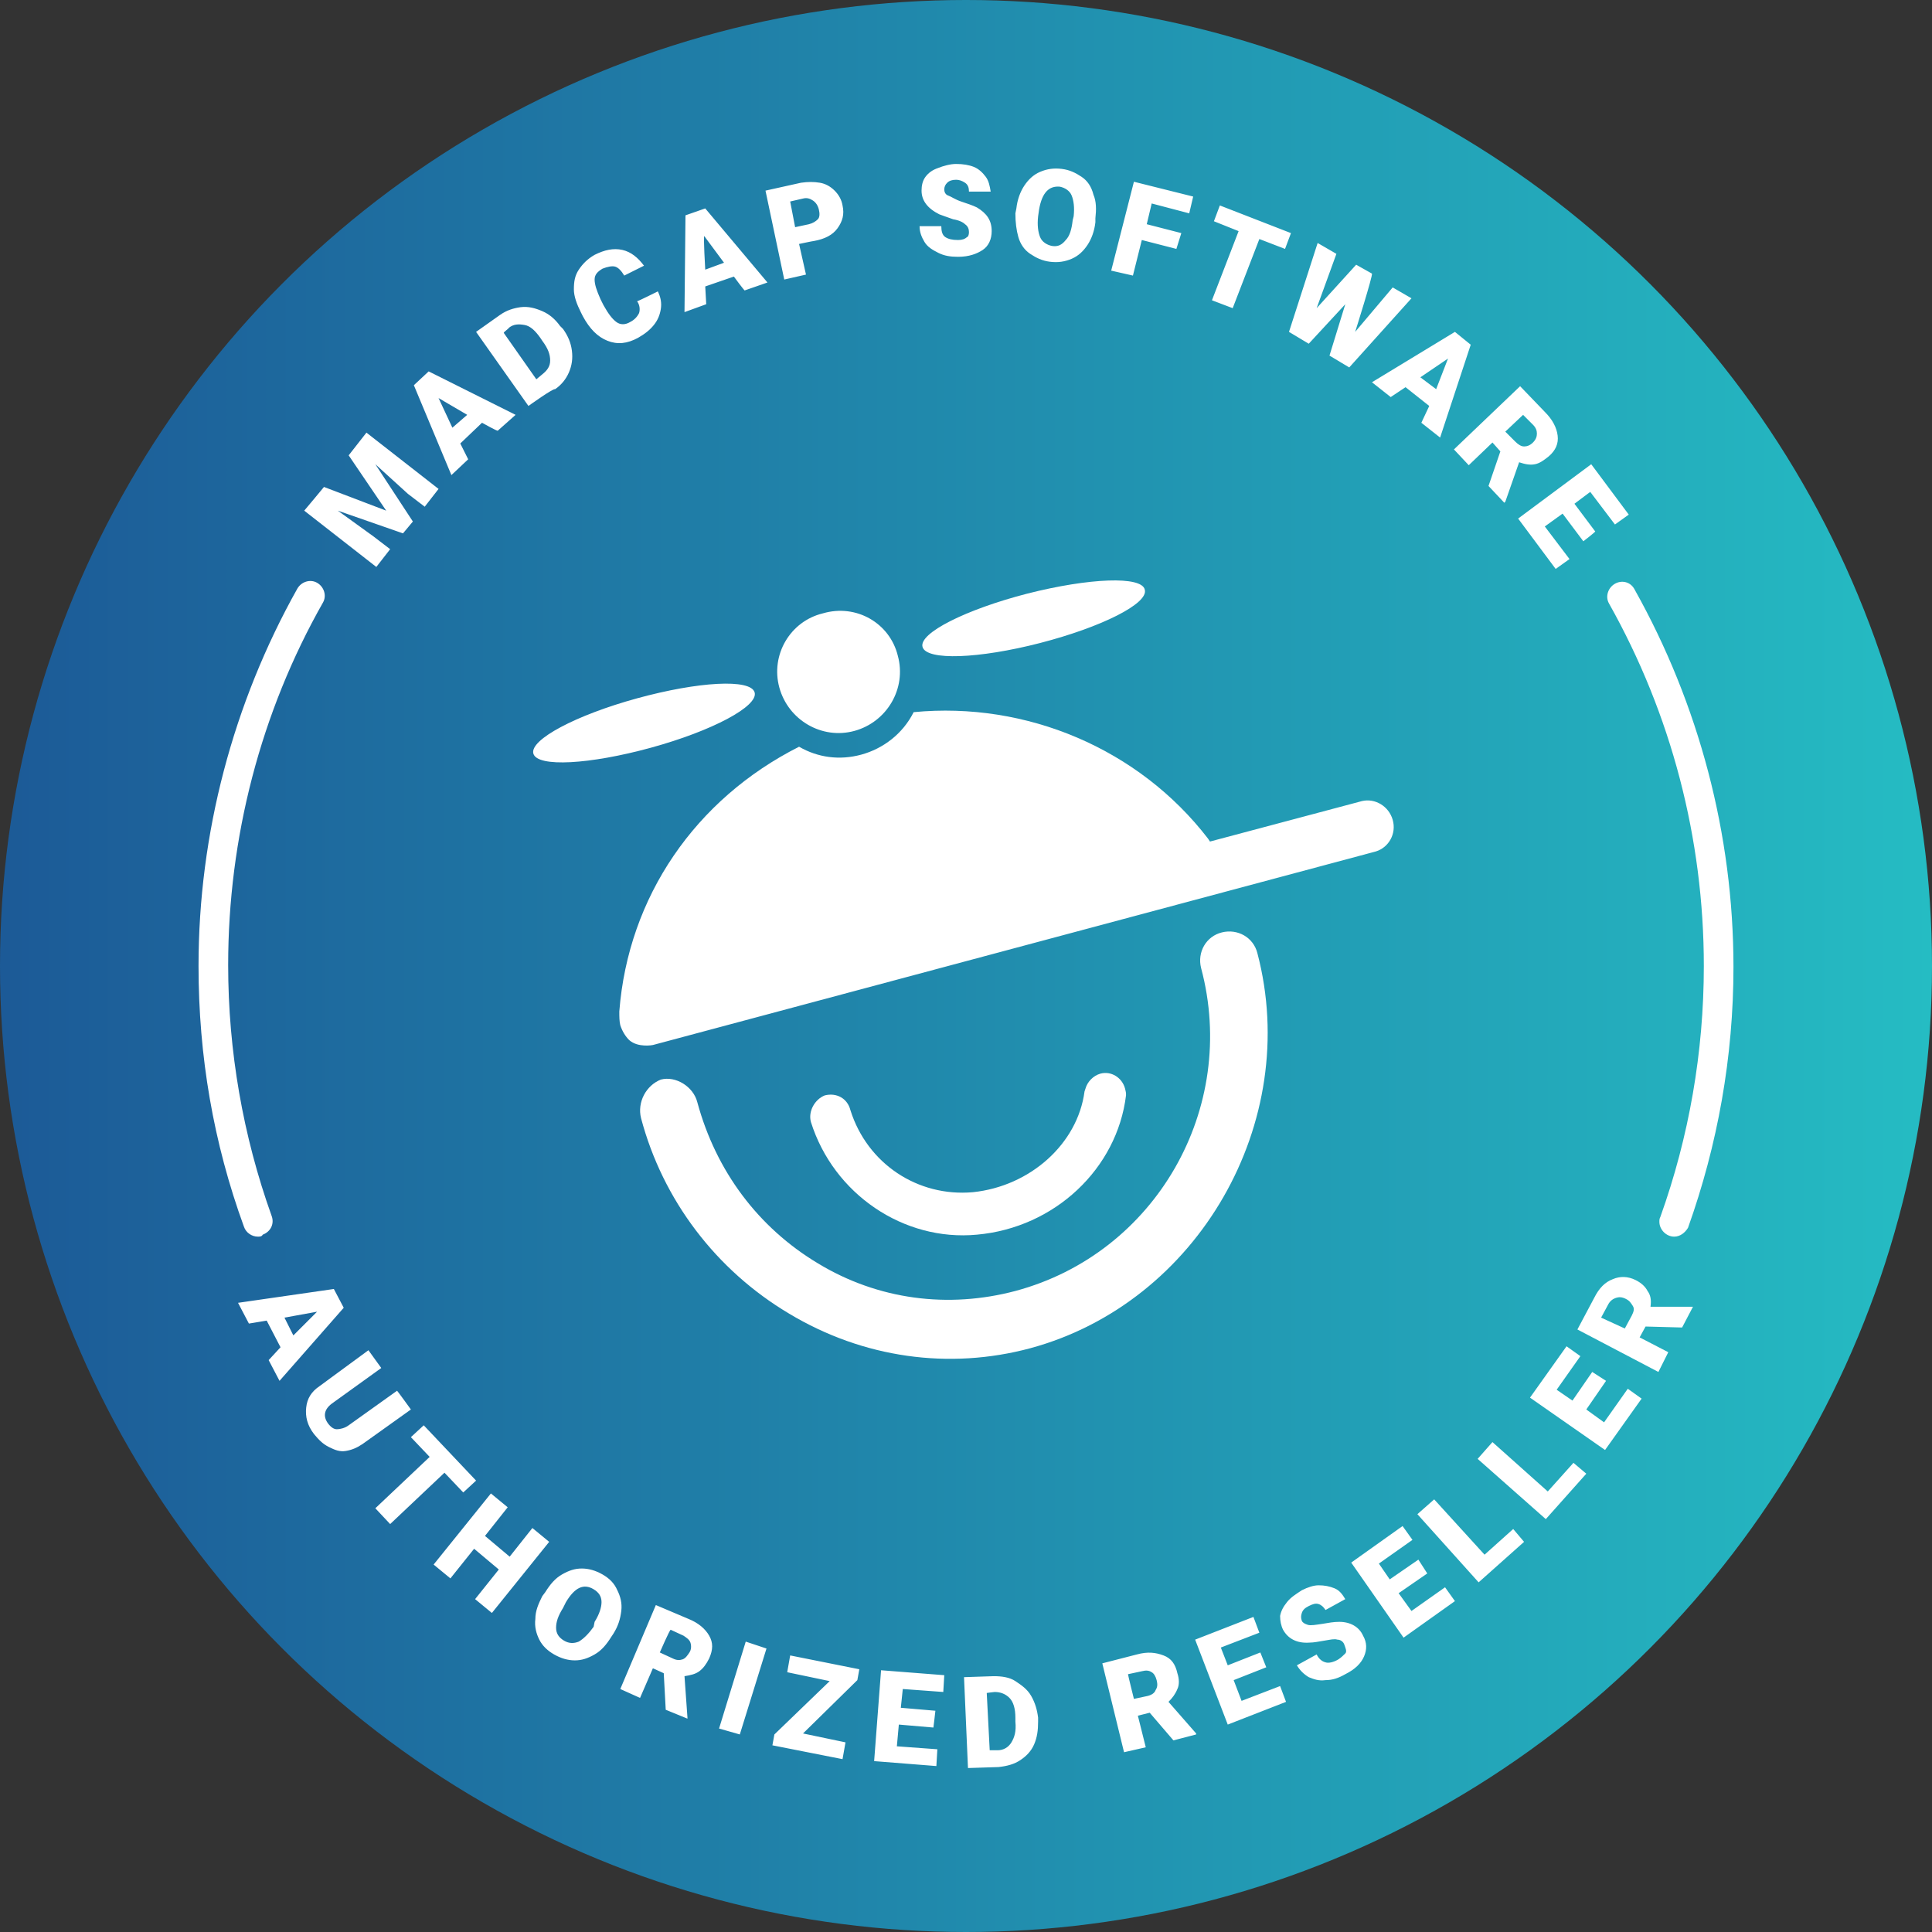
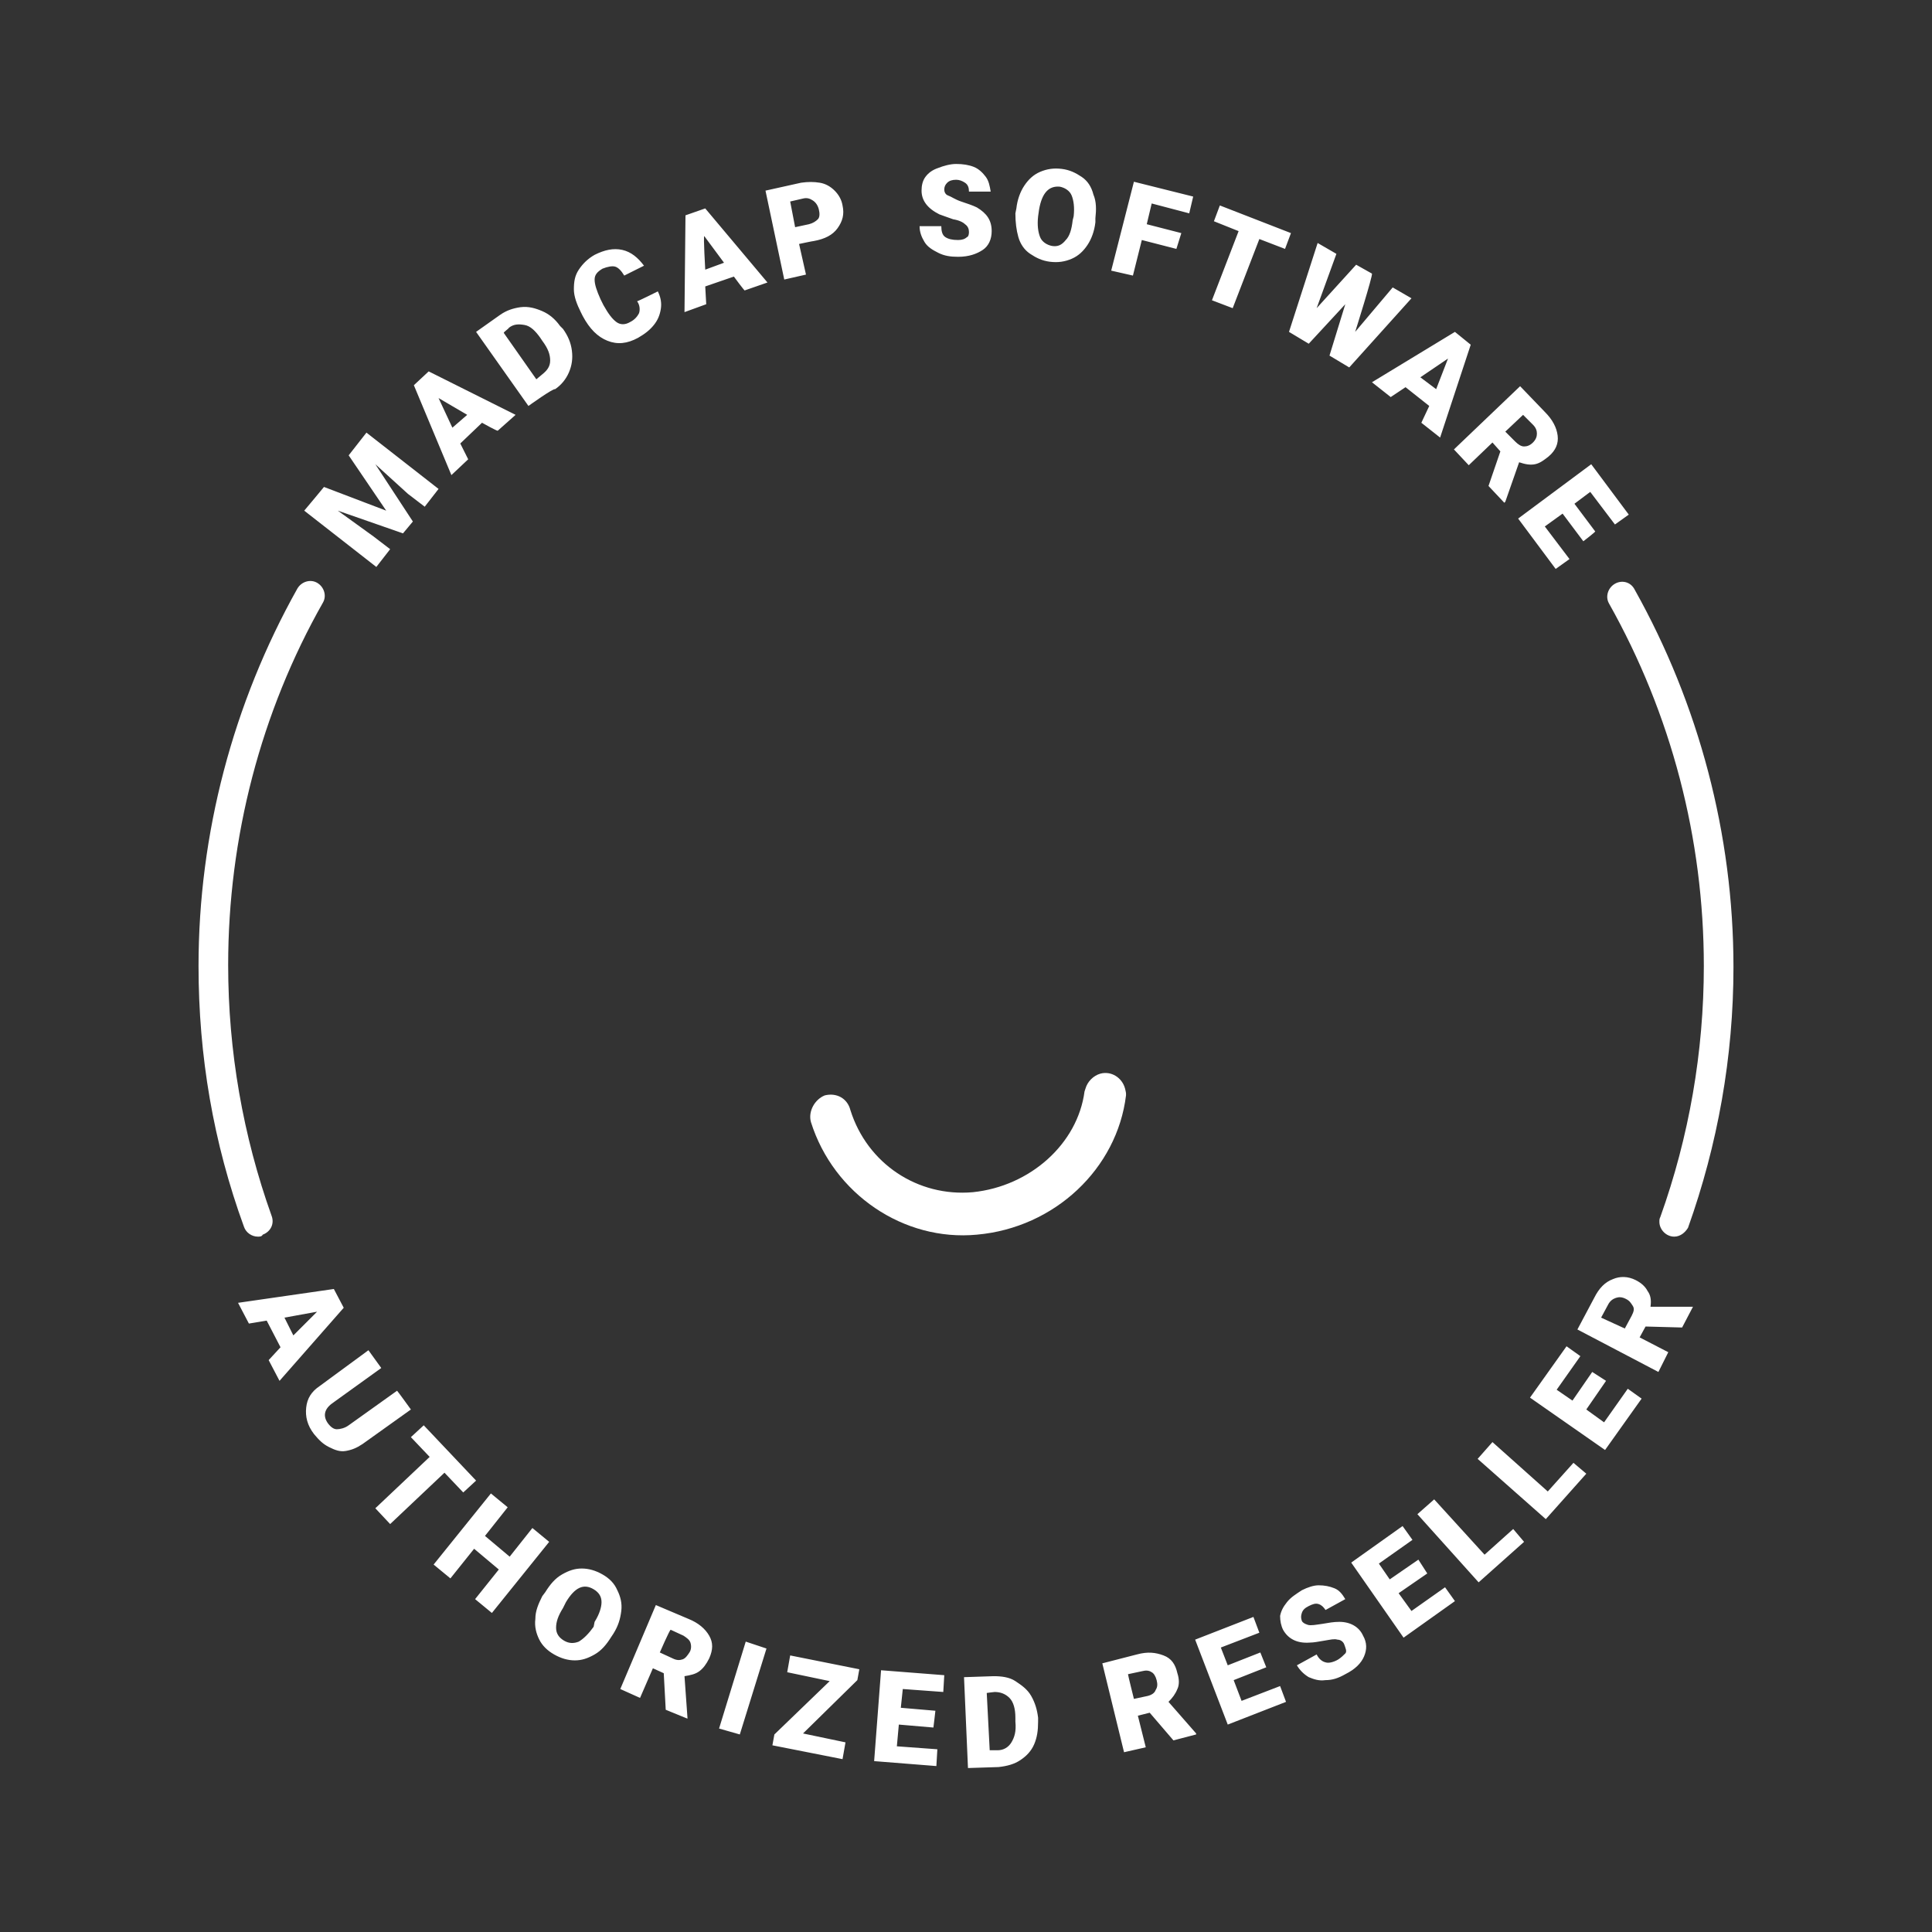
<svg xmlns="http://www.w3.org/2000/svg" version="1.1" id="Layer_1" x="0px" y="0px" viewBox="0 0 195.6 195.6" style="enable-background:new 0 0 195.6 195.6;" xml:space="preserve">
  <rect x="0" y="0" width="195.6" height="195.6" fill="#333333" stroke="none" />
  <style type="text/css">
	.st0{fill:url(#SVGID_1_);}
	.st1{fill:#FFFFFF;}
</style>
  <linearGradient id="SVGID_1_" gradientUnits="userSpaceOnUse" x1="0" y1="100.2" x2="195.6" y2="100.2" gradientTransform="matrix(1 0 0 -1 0 198)">
    <stop offset="0" style="stop-color:#1C5A97" />
    <stop offset="1" style="stop-color:#25BCC3" />
  </linearGradient>
-   <circle class="st0" cx="97.8" cy="97.8" r="97.8" />
  <path class="st1" d="M28.4,136.4l-1.4-2.7l-1.8,0.3l-1.1-2.1l9.7-1.4l1,1.9l-6.5,7.4l-1.1-2.1L28.4,136.4z M28.8,133.4l0.9,1.8  l2.4-2.4L28.8,133.4z M41.6,142.7l-4.9,3.5c-0.6,0.4-1.1,0.6-1.7,0.7s-1.1-0.1-1.7-0.4s-1-0.7-1.5-1.3c-0.7-0.9-0.9-1.8-0.8-2.7  s0.5-1.6,1.4-2.2l4.9-3.6l1.3,1.8l-5,3.6c-0.8,0.6-0.9,1.3-0.4,2c0.3,0.4,0.6,0.6,0.9,0.6c0.3,0,0.8-0.1,1.2-0.4l4.9-3.5  C40.3,140.9,41.6,142.7,41.6,142.7z M46.9,151.1l-1.9-2l-5.5,5.2l-1.5-1.6l5.5-5.2l-1.9-2l1.3-1.2l5.3,5.6L46.9,151.1z M49.8,163.3  l-1.7-1.4l2.4-3l-2.5-2.1l-2.4,3l-1.7-1.4l5.8-7.2l1.7,1.4l-2.3,2.9l2.5,2.1l2.3-2.9l1.7,1.4L49.8,163.3z M61.9,165.7  c-0.5,0.8-1,1.4-1.7,1.8s-1.3,0.6-2,0.6c-0.7,0-1.4-0.2-2.1-0.6c-0.7-0.4-1.2-0.9-1.5-1.5s-0.5-1.3-0.4-2.1c0-0.8,0.3-1.5,0.7-2.3  l0.3-0.4c0.5-0.8,1-1.4,1.7-1.8s1.3-0.6,2-0.6s1.4,0.2,2.1,0.6c0.7,0.4,1.2,0.9,1.5,1.6c0.3,0.6,0.5,1.3,0.4,2.1s-0.3,1.5-0.8,2.3  L61.9,165.7z M60.2,164.2c0.5-0.8,0.7-1.5,0.7-2c0-0.6-0.3-1-0.8-1.3c-1-0.6-1.9-0.2-2.8,1.3l-0.3,0.6c-0.5,0.8-0.7,1.4-0.7,2  c0,0.6,0.3,1,0.8,1.3c0.5,0.3,1,0.3,1.5,0.1c0.5-0.3,1-0.8,1.5-1.5L60.2,164.2L60.2,164.2z M67.2,169.4l-1.1-0.5l-1.3,3l-2-0.9  l3.6-8.5l3.3,1.4c1,0.4,1.7,1,2.1,1.7c0.4,0.7,0.4,1.4,0,2.3c-0.3,0.6-0.6,1-1,1.3c-0.4,0.3-0.9,0.4-1.5,0.5l0.3,4.2l0,0.1l-2.2-0.9  L67.2,169.4L67.2,169.4z M66.8,167.3l1.3,0.6c0.4,0.2,0.7,0.2,1,0.1s0.5-0.4,0.7-0.7s0.2-0.7,0.1-1c-0.1-0.3-0.4-0.5-0.7-0.7  l-1.3-0.6C67.8,165,66.8,167.3,66.8,167.3z M74.9,175.6l-2.1-0.6l2.7-8.8l2.1,0.7L74.9,175.6z M81.3,175.5l4.3,0.9l-0.3,1.7  l-7.1-1.4l0.2-1.1l5.6-5.4l-4.3-0.9l0.3-1.7l7,1.4l-0.2,1.1L81.3,175.5L81.3,175.5z M94.5,174.9l-3.5-0.3l-0.2,2.2l4.1,0.3l-0.1,1.7  l-6.3-0.5l0.7-9.2l6.4,0.5l-0.1,1.7l-4.1-0.3l-0.2,1.9l3.5,0.3C94.7,173.3,94.5,174.9,94.5,174.9z M98,179l-0.4-9.2l3-0.1  c0.8,0,1.6,0.1,2.2,0.5s1.2,0.8,1.6,1.5s0.6,1.4,0.7,2.2l0,0.4c0,0.9-0.1,1.6-0.4,2.3c-0.3,0.7-0.8,1.2-1.4,1.6  c-0.6,0.4-1.3,0.6-2.2,0.7L98,179L98,179z M99.9,171.4l0.3,5.8l0.8,0c0.6,0,1.1-0.3,1.4-0.8s0.5-1.1,0.4-2.1l0-0.4  c0-0.9-0.2-1.6-0.6-2c-0.4-0.4-0.9-0.6-1.5-0.6C100.6,171.3,99.9,171.4,99.9,171.4z M116.4,173.4l-1.2,0.3l0.8,3.2l-2.2,0.5l-2.2-9  l3.5-0.9c1.1-0.3,1.9-0.2,2.7,0.1s1.2,0.9,1.4,1.8c0.2,0.6,0.2,1.2,0,1.6c-0.2,0.5-0.5,0.9-0.9,1.3l2.8,3.2l0,0.1l-2.3,0.6  L116.4,173.4L116.4,173.4z M114.8,172l1.4-0.3c0.4-0.1,0.7-0.3,0.8-0.6c0.2-0.3,0.2-0.6,0.1-1c-0.1-0.4-0.3-0.7-0.5-0.8  c-0.3-0.2-0.6-0.2-1-0.1l-1.4,0.3C114.2,169.6,114.8,172,114.8,172z M128.2,168.8l-3.3,1.3l0.8,2.1l3.9-1.5l0.6,1.6l-5.9,2.3  l-3.3-8.6l5.9-2.3l0.6,1.6l-3.9,1.5l0.7,1.8l3.3-1.3L128.2,168.8L128.2,168.8z M136.1,166.5c-0.1-0.3-0.4-0.5-0.7-0.5  c-0.3-0.1-0.7,0-1.3,0.1c-0.6,0.1-1.1,0.2-1.5,0.2c-1.3,0.1-2.2-0.4-2.7-1.3c-0.2-0.4-0.3-0.9-0.3-1.4c0.1-0.5,0.3-0.9,0.7-1.4  s0.9-0.8,1.5-1.2c0.6-0.3,1.2-0.5,1.7-0.5c0.6,0,1.1,0.1,1.6,0.3s0.8,0.6,1.1,1.1l-2,1.1c-0.2-0.3-0.4-0.5-0.7-0.6  c-0.3-0.1-0.6,0-1,0.2c-0.4,0.2-0.6,0.4-0.7,0.7s-0.1,0.5,0,0.8c0.1,0.2,0.3,0.3,0.6,0.4c0.3,0.1,0.8,0,1.5-0.1  c0.6-0.1,1.1-0.2,1.7-0.2c1.1,0,2,0.5,2.4,1.4c0.4,0.7,0.4,1.4,0.1,2.1s-0.9,1.3-1.9,1.8c-0.7,0.4-1.3,0.6-2,0.6  c-0.7,0.1-1.2-0.1-1.7-0.3c-0.5-0.3-0.9-0.7-1.2-1.2l2-1.1c0.2,0.4,0.5,0.7,0.9,0.8c0.3,0.1,0.8,0,1.3-0.3c0.3-0.2,0.5-0.4,0.7-0.6  S136.2,166.8,136.1,166.5L136.1,166.5z M144.5,159.3l-2.9,2l1.3,1.8l3.4-2.4l1,1.4l-5.2,3.7l-5.3-7.6l5.2-3.7l1,1.4l-3.4,2.4  l1.1,1.6l2.9-2L144.5,159.3L144.5,159.3z M150.3,157.4l2.9-2.6l1.1,1.3l-4.6,4.1l-6.2-6.9l1.7-1.5L150.3,157.4z M156.7,151l2.6-2.9  l1.3,1.1l-4.1,4.6l-6.9-6.1l1.5-1.7L156.7,151z M162.6,139.8l-2,2.9l1.8,1.3l2.4-3.4l1.4,1l-3.7,5.2l-7.6-5.3l3.7-5.2l1.4,1  l-2.4,3.4l1.6,1.1l2-2.9L162.6,139.8z M166.6,134.3l-0.6,1.1l2.9,1.5l-1,2l-8.2-4.3l1.7-3.2c0.5-1,1.1-1.6,1.9-1.9  c0.7-0.3,1.5-0.3,2.3,0.1c0.6,0.3,1,0.7,1.2,1.1c0.3,0.4,0.4,0.9,0.3,1.6l4.2,0l0.1,0l-1.1,2.1L166.6,134.3L166.6,134.3z   M164.5,134.5l0.7-1.3c0.2-0.4,0.3-0.7,0.1-1s-0.3-0.5-0.7-0.7s-0.7-0.2-1-0.1c-0.3,0.1-0.6,0.3-0.8,0.7l-0.7,1.3L164.5,134.5z" />
  <g>
    <path class="st1" d="M32.8,49.3l6.3,2.4l-3.8-5.6l1.8-2.3l7.3,5.7L43,51.3l-1.7-1.3L38,47l3.8,5.8L40.8,54l-6.6-2.3l3.6,2.6   l1.7,1.3l-1.4,1.8l-7.3-5.7C30.9,51.6,32.8,49.3,32.8,49.3z M48.8,42.8l-2.2,2.1l0.8,1.6l-1.7,1.6l-3.8-9.1l1.5-1.4l8.8,4.4   l-1.8,1.6C50.4,43.7,48.8,42.8,48.8,42.8z M45.8,43.3l1.5-1.3l-2.9-1.7C44.4,40.3,45.8,43.3,45.8,43.3z M53.5,41.1l-5.3-7.5   l2.4-1.7c0.7-0.5,1.4-0.7,2.1-0.8c0.8-0.1,1.5,0.1,2.2,0.4s1.3,0.8,1.8,1.5l0.3,0.3c0.5,0.7,0.8,1.4,0.9,2.2c0.1,0.8,0,1.5-0.3,2.2   s-0.8,1.3-1.4,1.7C56,39.3,53.5,41.1,53.5,41.1z M51,33.7l3.3,4.7l0.6-0.5c0.5-0.4,0.8-0.8,0.8-1.4s-0.2-1.2-0.8-2l-0.2-0.3   c-0.5-0.7-1-1.2-1.6-1.3s-1.1-0.1-1.6,0.3C51.6,33.2,51,33.6,51,33.7z M66.6,29.5c0.3,0.6,0.4,1.2,0.3,1.8   c-0.1,0.6-0.3,1.1-0.7,1.6c-0.4,0.5-0.9,0.9-1.6,1.3c-1.1,0.6-2.1,0.7-3.1,0.3c-1-0.4-1.8-1.2-2.5-2.5l-0.2-0.4   c-0.4-0.8-0.7-1.6-0.7-2.3c0-0.8,0.1-1.4,0.5-2s0.9-1.1,1.6-1.5c1-0.5,1.9-0.7,2.8-0.5c0.9,0.2,1.6,0.8,2.2,1.6l-2,1   c-0.3-0.5-0.6-0.8-0.9-0.9c-0.3-0.1-0.8,0-1.3,0.2c-0.5,0.3-0.8,0.6-0.8,1.1c0,0.5,0.2,1.1,0.6,2l0.3,0.6c0.5,0.9,0.9,1.4,1.3,1.7   c0.4,0.3,0.9,0.3,1.4,0c0.4-0.2,0.7-0.5,0.9-0.9c0.1-0.3,0.1-0.8-0.2-1.2C64.6,30.5,66.6,29.5,66.6,29.5z M74.3,28l-2.9,1l0.1,1.8   l-2.2,0.8l0.1-9.8l2-0.7l6.3,7.5l-2.3,0.8C75.4,29.5,74.3,28,74.3,28z M71.4,27.3l1.9-0.7l-2-2.7C71.2,23.9,71.4,27.3,71.4,27.3z    M80.9,24.7l0.7,3.1l-2.2,0.5l-1.9-9l3.6-0.8c0.7-0.1,1.3-0.1,1.9,0s1.1,0.4,1.5,0.8c0.4,0.4,0.7,0.9,0.8,1.5   c0.2,0.9,0,1.6-0.5,2.3c-0.5,0.7-1.3,1.1-2.4,1.3C82.3,24.4,80.9,24.7,80.9,24.7z M80.5,23l1.4-0.3c0.4-0.1,0.7-0.3,0.9-0.5   s0.2-0.6,0.1-1c-0.1-0.4-0.3-0.7-0.6-0.9c-0.3-0.2-0.6-0.3-1-0.2L80,20.4C80,20.4,80.5,23,80.5,23z M98.1,23.5   c0-0.3-0.1-0.6-0.4-0.8c-0.2-0.2-0.6-0.4-1.2-0.5c-0.6-0.2-1.1-0.4-1.4-0.5c-1.2-0.6-1.8-1.4-1.8-2.4c0-0.5,0.1-1,0.4-1.4   s0.7-0.7,1.3-0.9c0.5-0.2,1.2-0.4,1.8-0.4c0.7,0,1.3,0.1,1.8,0.3s0.9,0.6,1.2,1c0.3,0.4,0.4,0.9,0.5,1.5l-2.2,0   c0-0.4-0.1-0.7-0.4-0.9s-0.6-0.3-0.9-0.3c-0.4,0-0.7,0.1-0.9,0.3s-0.3,0.4-0.3,0.7c0,0.2,0.1,0.5,0.4,0.6s0.7,0.4,1.3,0.6   c0.6,0.2,1.2,0.4,1.6,0.6c1,0.6,1.5,1.3,1.5,2.4c0,0.8-0.3,1.5-0.9,1.9s-1.4,0.7-2.5,0.7c-0.8,0-1.4-0.1-2-0.4s-1.1-0.6-1.4-1.1   c-0.3-0.5-0.5-1-0.5-1.6l2.2,0c0,0.5,0.1,0.9,0.4,1.1s0.7,0.3,1.3,0.3c0.4,0,0.7-0.1,0.9-0.3C98,24,98.1,23.8,98.1,23.5z    M110.9,22.5c-0.1,0.9-0.4,1.7-0.8,2.3c-0.4,0.6-0.9,1.1-1.6,1.4s-1.4,0.4-2.2,0.3c-0.8-0.1-1.4-0.4-2-0.8s-1-1-1.2-1.7   s-0.3-1.5-0.3-2.4l0.1-0.5c0.1-0.9,0.4-1.7,0.8-2.3c0.4-0.6,0.9-1.1,1.6-1.4s1.4-0.4,2.2-0.3c0.8,0.1,1.4,0.4,2,0.8   c0.6,0.4,1,1,1.2,1.8c0.3,0.7,0.3,1.5,0.2,2.4C110.9,22.1,110.9,22.5,110.9,22.5z M108.7,21.9c0.1-0.9,0-1.6-0.2-2.1   s-0.7-0.8-1.2-0.9c-1.1-0.1-1.8,0.6-2.1,2.3l-0.1,0.7c-0.1,0.9,0,1.6,0.2,2.1s0.7,0.8,1.2,0.9c0.6,0.1,1-0.1,1.4-0.6   c0.4-0.4,0.6-1.1,0.7-2C108.6,22.3,108.7,21.9,108.7,21.9z M119.1,25.2l-3.5-0.9l-0.9,3.6l-2.2-0.5l2.3-9l6,1.5l-0.4,1.7l-3.8-1   l-0.5,2.1l3.5,0.9L119.1,25.2z M130.1,25.2l-2.6-1l-2.7,7l-2.1-0.8l2.7-7l-2.5-1l0.6-1.6l7.2,2.8L130.1,25.2z M137.2,33.6l3.8-4.5   l1.9,1.1l-6.3,7l-2-1.2l1.6-5.2l-3.7,4l-2-1.2l2.9-9l1.9,1.1l-2,5.5l4-4.4l1.6,0.9C139,27.9,137.2,33.6,137.2,33.6z M144.7,41.1   l-2.4-1.9l-1.5,1l-1.9-1.5l8.4-5.1l1.6,1.3l-3.1,9.4l-1.9-1.5L144.7,41.1L144.7,41.1z M143.8,38.2l1.6,1.2l1.2-3.1L143.8,38.2z    M151.9,45.7l-0.8-0.9l-2.4,2.3l-1.5-1.6l6.7-6.4l2.5,2.6c0.8,0.8,1.2,1.6,1.3,2.4s-0.2,1.5-0.9,2.1c-0.5,0.4-0.9,0.7-1.4,0.8   c-0.5,0.1-1,0-1.6-0.2l-1.4,4l-0.1,0.1l-1.6-1.7C150.7,49.2,151.9,45.7,151.9,45.7z M152.4,43.7l1,1c0.3,0.3,0.6,0.5,0.9,0.5   s0.6-0.1,0.9-0.4c0.3-0.3,0.4-0.6,0.4-0.9s-0.1-0.6-0.4-0.9l-1-1L152.4,43.7L152.4,43.7z M160.3,54.8l-2.1-2.8l-1.8,1.3l2.5,3.3   l-1.4,1l-3.8-5.1l7.4-5.5l3.8,5.1l-1.4,1l-2.5-3.3l-1.6,1.2l2.1,2.8C161.6,53.8,160.3,54.8,160.3,54.8z" />
  </g>
  <g>
    <path class="st1" d="M26.1,125.2c-0.6,0-1.2-0.4-1.4-1c-3.1-8.5-4.6-17.3-4.6-26.4c0-13.4,3.5-26.6,10-38.2c0.4-0.7,1.3-1,2-0.6   c0.7,0.4,1,1.3,0.6,2c-6.3,11.1-9.6,23.8-9.6,36.7c0,8.7,1.5,17.3,4.4,25.4c0.3,0.8-0.1,1.6-0.9,1.9   C26.5,125.2,26.3,125.2,26.1,125.2z" />
  </g>
  <g>
    <path class="st1" d="M169.5,125.2c-0.8,0-1.5-0.7-1.5-1.5c0-0.2,0-0.3,0.1-0.5c2.9-8.1,4.4-16.7,4.4-25.4c0-12.9-3.3-25.5-9.6-36.7   c-0.4-0.7-0.1-1.6,0.6-2c0.7-0.4,1.6-0.2,2,0.6c6.5,11.6,10,24.8,10,38.2c0,9.1-1.6,18-4.6,26.4   C170.6,124.8,170.1,125.2,169.5,125.2z" />
  </g>
  <g>
    <path class="st1" d="M82.1,113.6L82.1,113.6c2.3,7.3,9.4,12.1,16.8,11.4c7.9-0.7,14.2-6.7,15.1-14.1l0-0.2c0-0.1-0.1-0.5-0.1-0.5   c-0.3-1.1-1.4-1.8-2.5-1.5c0,0,0,0,0,0c-0.7,0.2-1.3,0.8-1.5,1.5l-0.1,0.3c-0.7,5.3-5.5,9.6-11.3,10.2c-5.6,0.5-10.7-2.9-12.4-8.3   c-0.3-1.2-1.4-1.8-2.6-1.5C82.5,111.3,81.8,112.5,82.1,113.6z" />
-     <path class="st1" d="M64.9,113.2c2.2,8.3,7.6,15.4,15,19.8c7.5,4.5,16.2,5.7,24.4,3.5c17-4.6,27.5-22.9,23-40   c-0.4-1.6-2-2.5-3.6-2.1c0,0,0,0,0,0c-1.6,0.4-2.5,2-2.1,3.6c3.8,14.2-4.6,28.9-18.8,32.7c-6.8,1.8-13.9,0.9-20-2.8   c-6-3.6-10.3-9.3-12.2-16.3c-0.4-1.6-2.2-2.7-3.7-2.3C65.4,109.9,64.5,111.6,64.9,113.2z M87.2,76.4c-2.2,0.6-4.4,0.3-6.3-0.8   c-10.5,5.3-17.3,15.2-18.2,26.8c0,0.5,0,1,0.1,1.4c0.2,0.6,0.5,1.1,0.9,1.5c0.9,0.8,2.4,0.5,2.4,0.5l73.2-19.6   c1.3-0.4,2.1-1.8,1.7-3.2c-0.4-1.4-1.8-2.2-3.1-1.9l-15.4,4.1l-0.2-0.3c-7-9.1-18.4-13.9-29.8-12.8C91.4,74.3,89.4,75.8,87.2,76.4z   " />
-     <path class="st1" d="M90.9,66.4c0.9,3.3-1.1,6.7-4.4,7.6c-3.3,0.9-6.7-1.1-7.6-4.4c-0.9-3.3,1.1-6.7,4.4-7.5   C86.7,61.1,90.1,63.1,90.9,66.4z M115.9,59.7c0.4,1.4-4.4,3.8-10.6,5.4c-6.2,1.6-11.5,1.8-11.9,0.4c-0.4-1.4,4.4-3.8,10.6-5.4   C110.3,58.5,115.6,58.3,115.9,59.7z M54,76.3c0.4,1.4,5.7,1.1,11.9-0.6c6.2-1.7,10.9-4.2,10.5-5.6c-0.4-1.4-5.7-1.1-11.9,0.6   C58.3,72.4,53.6,74.9,54,76.3z" />
  </g>
</svg>